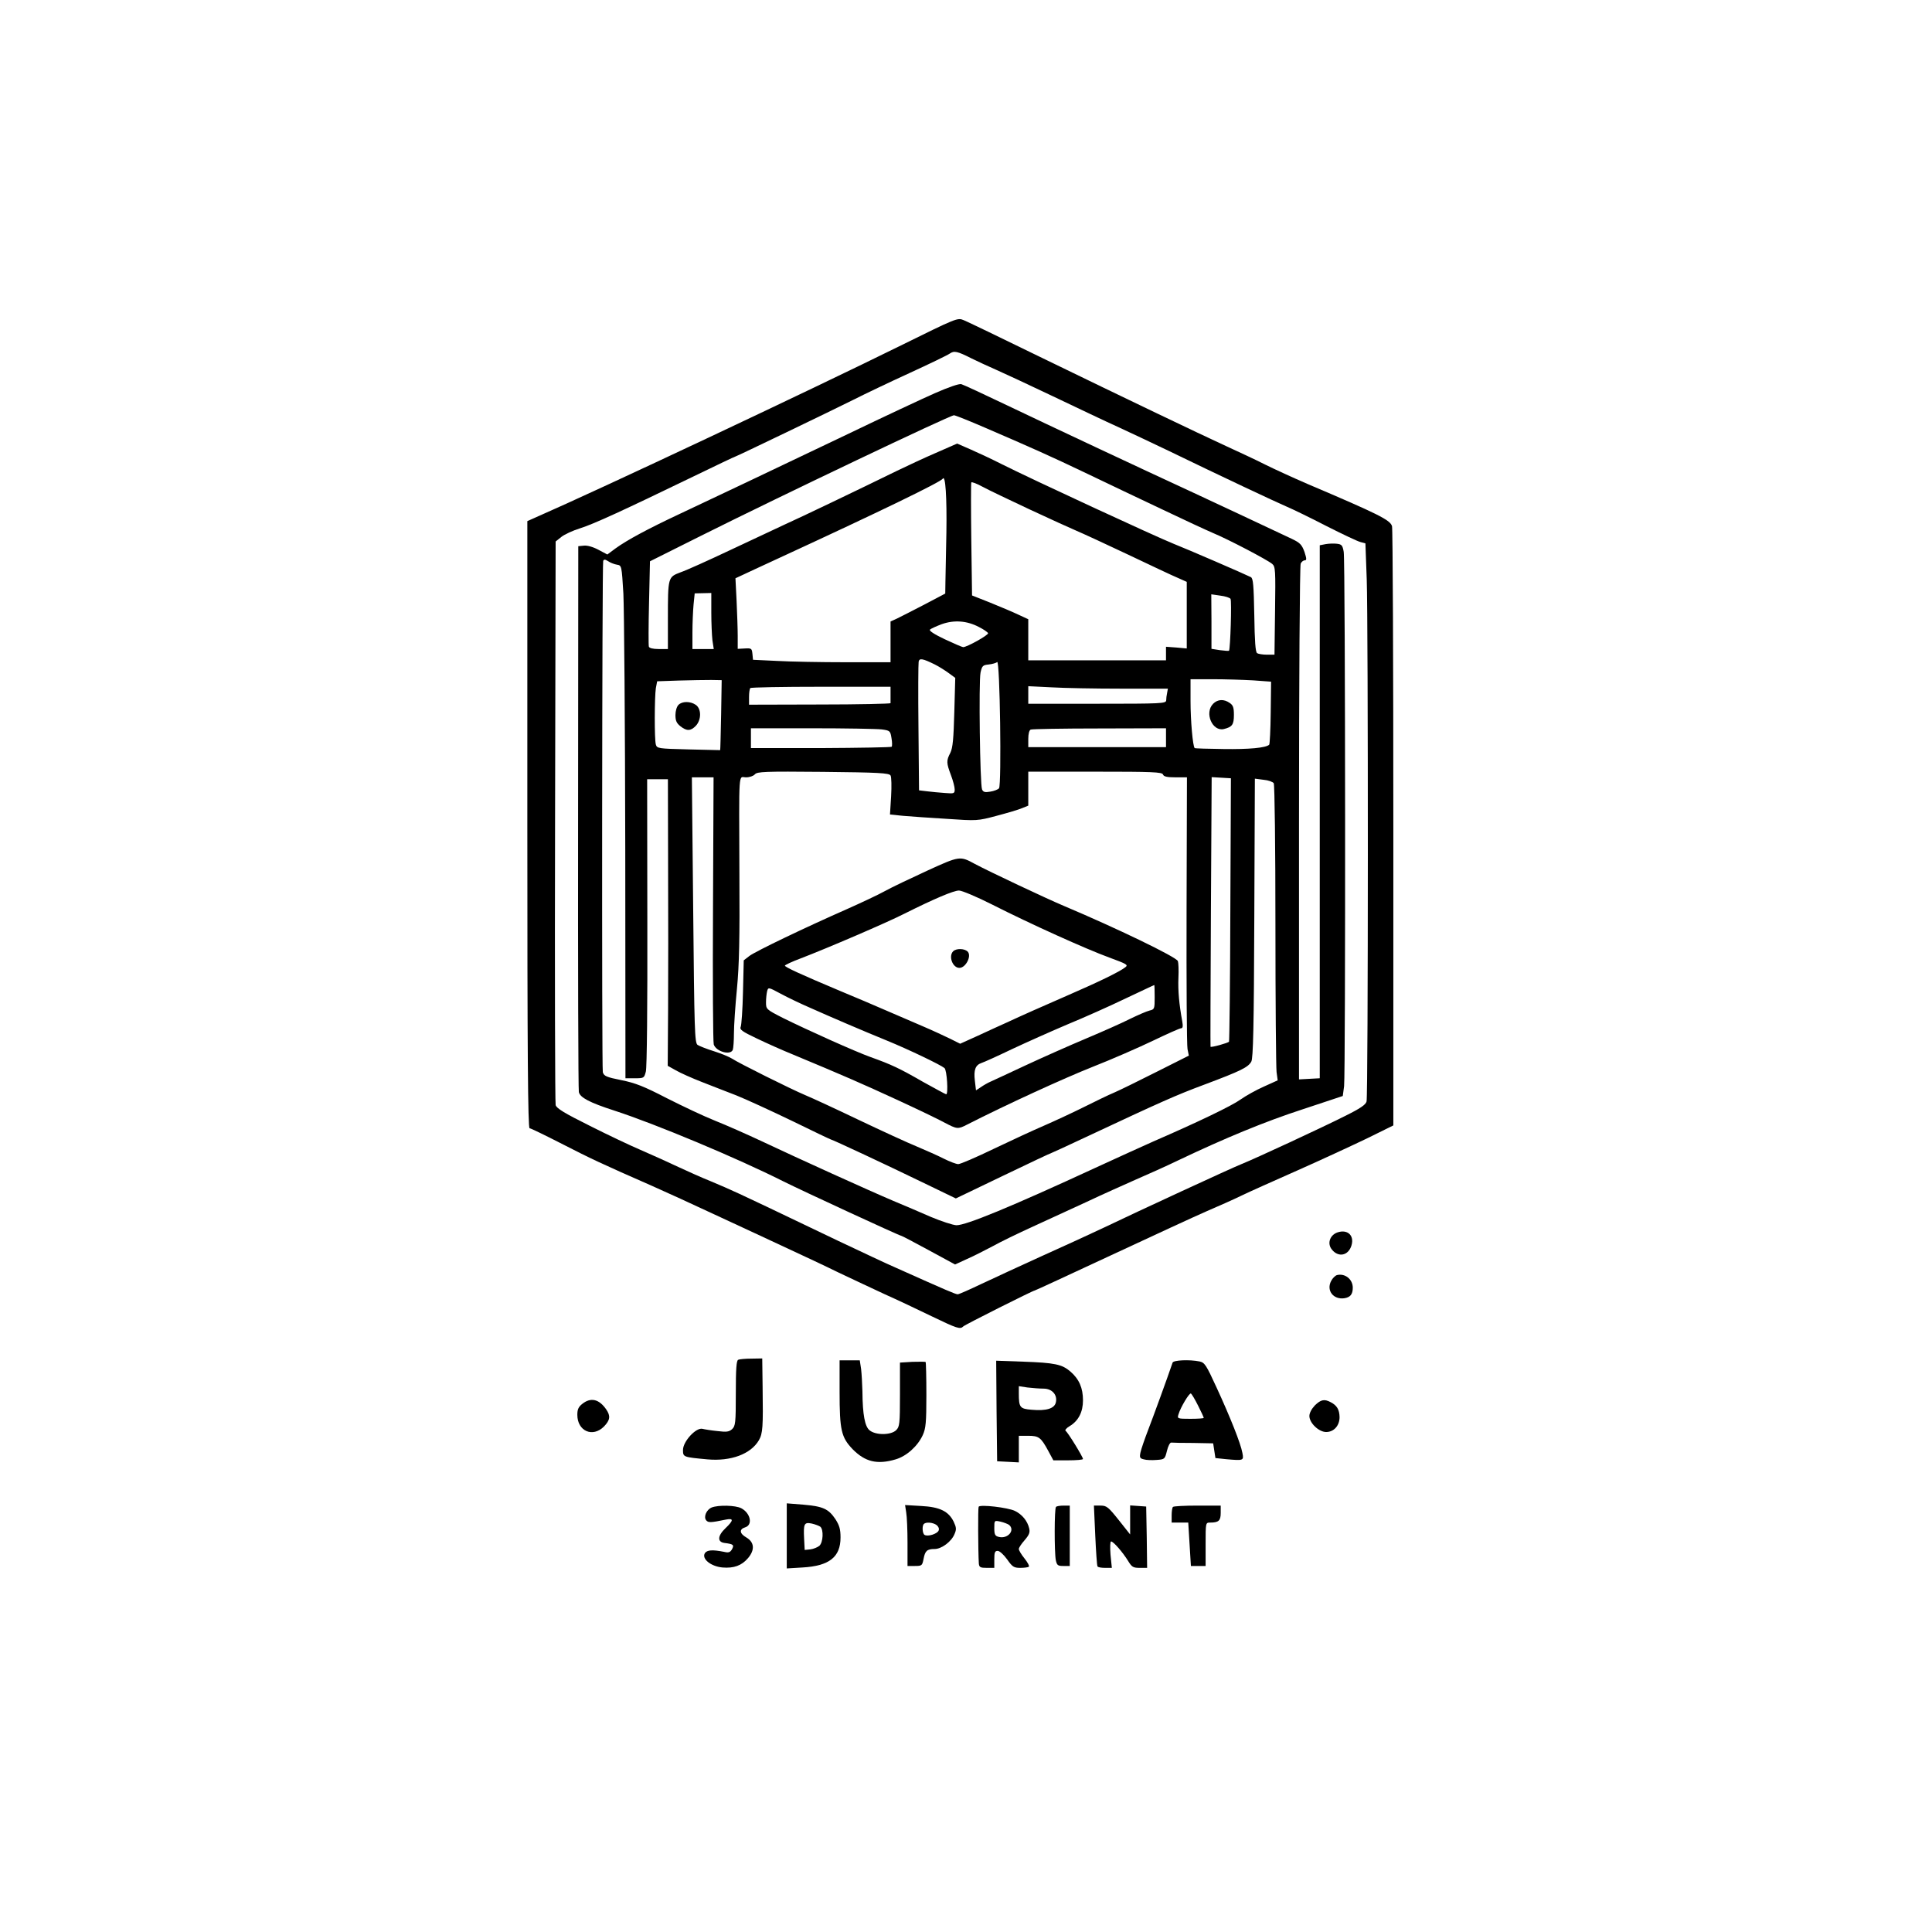
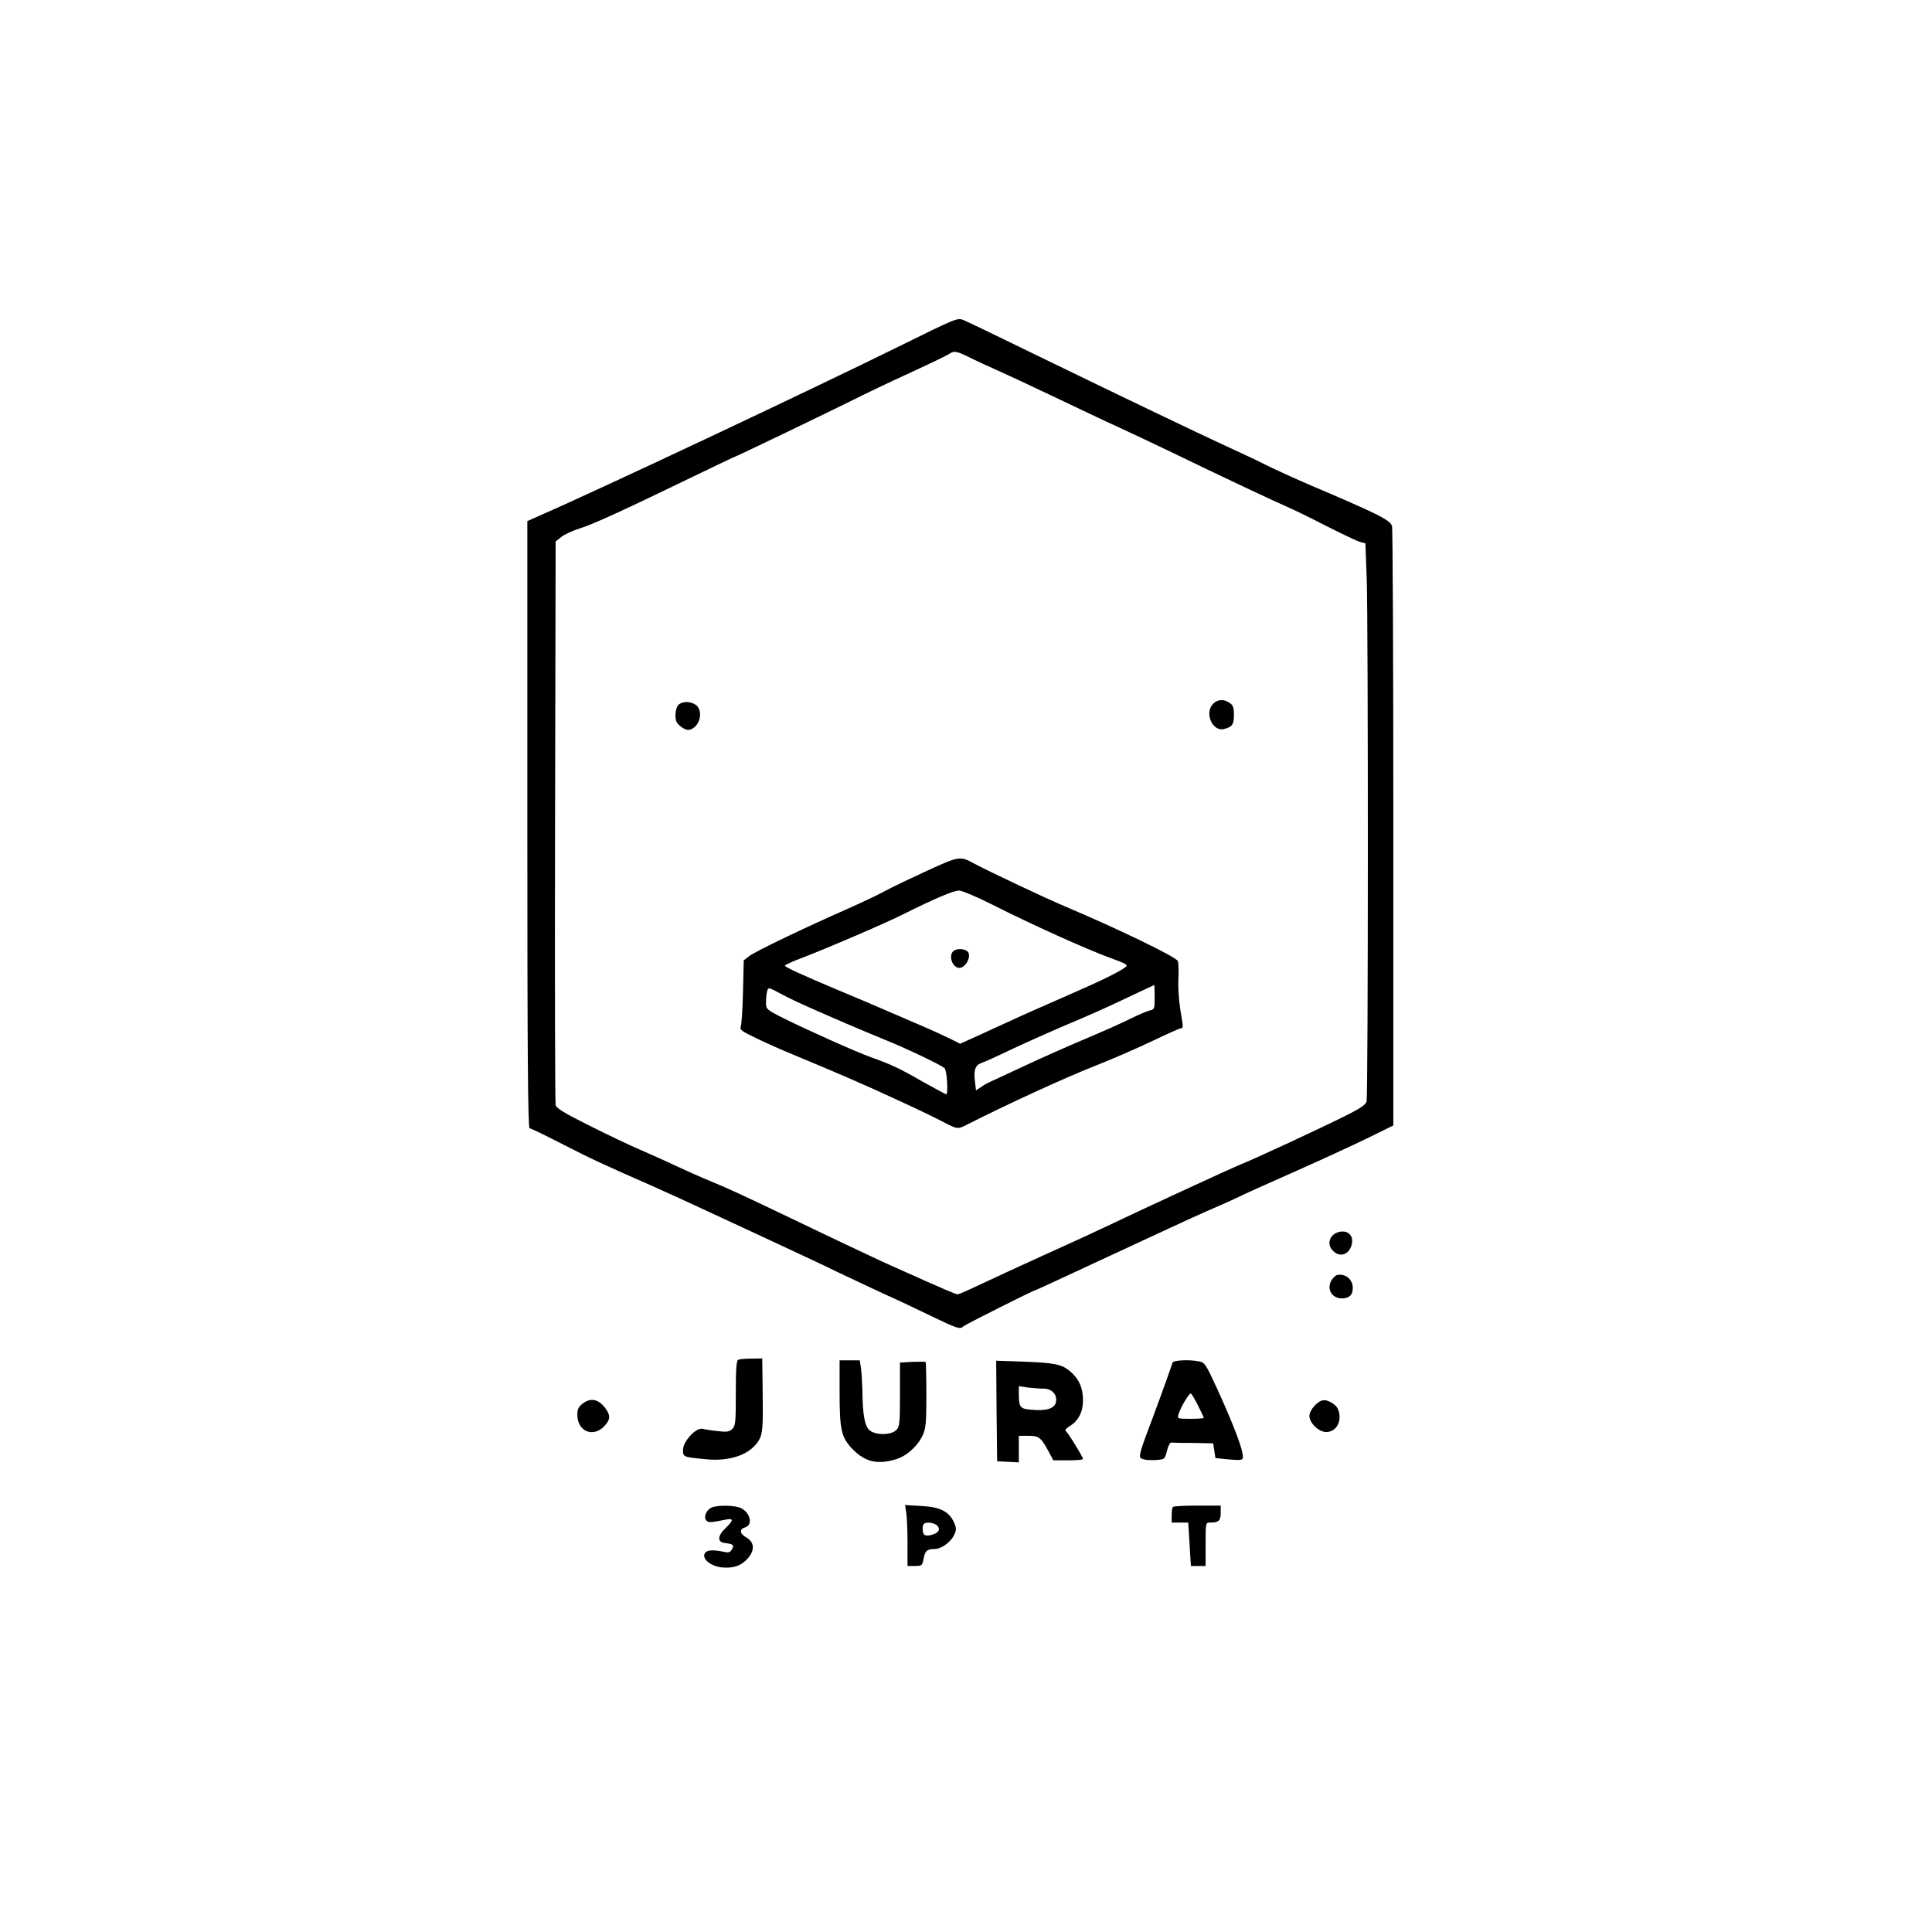
<svg xmlns="http://www.w3.org/2000/svg" preserveAspectRatio="xMidYMid meet" viewBox="0 0 1024 1024" height="1024pt" width="1024pt" version="1.0">
  <g stroke="none" fill="#000000" transform="translate(0,1024) scale(0.1,-0.1)">
    <path d="M4775 8409 c-476 -235 -1594 -762 -1935 -911 l-45 -20 0 -1609 c0 -1211 3 -1609 12 -1609 6 0 82 -37 170 -82 152 -78 211 -106 478 -223 66 -29 221 -100 345 -158 124 -57 290 -135 370 -172 80 -37 204 -95 275 -130 72 -34 182 -86 245 -115 63 -28 175 -81 247 -116 137 -66 152 -71 169 -54 9 9 369 190 378 190 3 0 184 84 403 186 219 102 448 208 508 234 61 26 144 63 185 83 41 20 176 80 300 135 124 55 288 131 365 168 l140 69 0 1575 c0 866 -3 1587 -7 1601 -9 33 -72 64 -448 224 -74 32 -175 78 -225 103 -49 25 -142 68 -205 97 -150 69 -522 247 -987 473 -205 100 -387 188 -405 195 -33 14 -37 12 -333 -134z m375 -69 c30 -15 89 -42 130 -60 41 -18 176 -81 300 -140 124 -59 281 -134 350 -165 69 -32 188 -88 265 -125 272 -132 568 -271 624 -295 31 -13 126 -59 211 -103 85 -43 167 -82 181 -85 l26 -7 7 -192 c8 -231 8 -2733 -1 -2766 -4 -17 -33 -37 -116 -78 -123 -62 -477 -226 -547 -254 -51 -20 -555 -253 -730 -337 -63 -30 -209 -97 -325 -149 -115 -52 -261 -120 -323 -149 -63 -30 -119 -55 -126 -55 -11 0 -56 19 -326 140 -47 20 -184 85 -305 142 -399 191 -439 210 -525 250 -47 22 -116 52 -155 68 -38 15 -119 51 -179 79 -59 28 -147 67 -195 88 -47 20 -166 76 -263 125 -137 68 -179 94 -183 111 -3 12 -5 689 -3 1505 l3 1482 30 24 c16 13 61 34 100 46 73 23 227 94 599 274 120 58 220 106 223 106 5 0 508 242 628 302 55 28 187 91 294 140 107 49 204 96 215 104 23 16 39 13 116 -26z" />
-     <path d="M4955 8156 c-66 -29 -273 -126 -460 -216 -425 -203 -708 -337 -895 -425 -166 -78 -276 -137 -338 -182 l-43 -32 -47 25 c-28 15 -59 24 -77 22 l-30 -3 -1 -1435 c-1 -789 1 -1445 4 -1458 6 -29 57 -56 187 -98 219 -71 652 -252 896 -375 102 -51 617 -289 626 -289 3 0 68 -34 145 -76 l140 -76 61 28 c34 15 96 46 137 68 41 23 138 70 215 105 77 35 205 94 285 131 80 38 197 90 260 118 63 27 165 73 225 102 250 119 461 206 661 271 l211 70 7 52 c8 72 7 2782 -2 2832 -6 35 -11 40 -36 43 -16 2 -43 1 -60 -2 l-31 -6 0 -1412 0 -1413 -55 -3 -55 -3 0 1358 c0 747 4 1366 9 1376 4 9 14 17 21 17 11 0 11 8 -1 45 -14 38 -23 48 -67 69 -133 63 -443 208 -542 254 -239 110 -761 355 -970 455 -121 58 -229 108 -240 111 -12 3 -67 -16 -140 -48z m271 -185 c250 -108 336 -146 539 -243 105 -50 282 -135 395 -188 113 -54 234 -110 269 -125 80 -33 290 -143 314 -164 17 -14 18 -33 15 -248 l-3 -233 -40 0 c-22 0 -46 4 -52 8 -9 6 -13 62 -15 201 -3 160 -6 195 -18 202 -27 14 -334 147 -410 177 -95 38 -750 341 -915 424 -49 25 -122 59 -161 76 l-71 31 -114 -50 c-63 -27 -154 -70 -204 -94 -198 -97 -515 -249 -600 -287 -49 -23 -180 -84 -290 -136 -110 -52 -225 -104 -257 -115 -68 -26 -68 -24 -68 -249 l0 -158 -49 0 c-31 0 -50 5 -52 13 -2 6 -2 111 1 232 l5 220 270 135 c428 214 1316 637 1341 639 5 1 82 -30 170 -68z m-210 -556 c-2 -104 -4 -219 -5 -255 l-1 -66 -112 -59 c-62 -32 -128 -66 -145 -74 l-33 -15 0 -108 0 -108 -237 0 c-131 0 -295 3 -365 7 l-127 6 -3 31 c-3 29 -5 31 -40 29 l-38 -2 0 68 c0 37 -3 121 -6 187 l-6 119 28 13 c16 8 110 51 209 97 529 244 851 400 862 418 14 22 22 -98 19 -288z m439 126 c105 -49 217 -100 250 -114 33 -14 157 -71 275 -127 118 -56 236 -112 263 -123 l47 -21 0 -176 0 -177 -55 5 -55 4 0 -36 0 -36 -365 0 -365 0 0 109 0 109 -52 24 c-29 14 -96 42 -150 64 l-96 38 -4 296 c-2 162 -2 298 0 303 2 4 29 -6 60 -23 31 -17 143 -70 247 -119z m-2185 -294 c25 -4 25 -5 34 -153 4 -82 9 -693 10 -1359 l1 -1210 50 0 c48 0 49 1 58 35 6 20 9 357 8 793 l-1 757 55 0 55 0 1 -457 c1 -252 1 -594 0 -760 l-2 -302 43 -24 c24 -14 85 -41 136 -61 50 -20 134 -52 185 -72 50 -20 183 -81 295 -135 112 -55 205 -99 207 -99 7 0 304 -139 485 -227 l176 -85 252 121 c139 67 254 121 257 121 2 0 84 38 182 84 397 186 475 221 628 278 192 72 230 91 247 121 10 17 14 182 16 761 l3 739 46 -6 c25 -2 49 -11 54 -18 5 -8 9 -345 9 -750 0 -405 3 -756 6 -781 l6 -44 -73 -33 c-41 -18 -96 -49 -123 -68 -47 -34 -226 -120 -461 -222 -60 -27 -200 -90 -310 -141 -448 -207 -686 -305 -736 -304 -19 1 -80 21 -135 44 -54 24 -144 62 -199 85 -132 56 -509 227 -693 314 -81 38 -194 88 -252 111 -58 23 -172 77 -255 119 -122 63 -167 81 -242 96 -80 16 -92 22 -98 42 -6 26 -4 2692 2 2710 4 9 10 9 27 -2 12 -8 33 -16 46 -18z m500 -252 c0 -56 3 -123 6 -149 l7 -46 -57 0 -56 0 0 89 c0 48 3 115 6 147 l6 59 44 1 44 1 0 -102z m2752 71 c7 -10 -1 -266 -8 -275 -2 -2 -23 0 -48 3 l-45 7 0 144 -1 145 48 -7 c26 -3 50 -11 54 -17z m-1334 -149 c26 -13 47 -28 49 -33 3 -10 -112 -74 -132 -74 -5 0 -49 19 -98 42 -55 26 -84 45 -78 51 5 5 34 18 63 29 66 23 133 18 196 -15z m-233 -199 c22 -11 55 -32 74 -46 l34 -25 -5 -181 c-4 -143 -8 -189 -21 -216 -22 -42 -21 -54 3 -118 11 -29 20 -63 20 -76 0 -22 -3 -23 -52 -19 -29 2 -72 6 -95 9 l-42 5 -3 332 c-2 183 -1 340 1 350 4 20 21 17 86 -15z m340 -656 c-6 -7 -27 -15 -47 -18 -28 -5 -37 -2 -43 12 -11 27 -18 571 -8 619 8 36 12 40 43 43 19 2 40 8 45 13 15 15 24 -652 10 -669z m-1473 388 c-2 -102 -4 -185 -5 -186 -1 0 -77 2 -169 4 -160 4 -166 5 -172 26 -8 28 -7 251 0 298 l7 37 116 4 c64 2 141 3 171 3 l55 -1 -3 -185z m2819 184 l96 -7 -2 -164 c-1 -90 -5 -167 -8 -170 -17 -17 -108 -25 -242 -23 -82 1 -151 3 -153 5 -10 9 -22 146 -22 248 l0 117 118 0 c64 0 160 -3 213 -6z m-1921 -74 c0 -22 0 -43 0 -47 0 -3 -169 -7 -375 -7 l-375 -1 0 41 c0 22 3 44 7 47 3 4 172 7 375 7 l368 0 0 -40z m1222 30 l248 0 -4 -22 c-3 -13 -5 -31 -5 -40 -1 -17 -25 -18 -366 -18 l-365 0 0 47 0 46 122 -6 c66 -4 233 -7 370 -7z m-1269 -216 c44 -6 46 -8 52 -46 4 -22 4 -42 1 -46 -4 -3 -173 -6 -376 -7 l-370 0 0 53 0 52 324 0 c178 0 344 -3 369 -6z m1507 -44 l0 -50 -365 0 -365 0 0 44 c0 26 5 46 13 49 6 3 171 6 365 6 l352 1 0 -50z m-1460 -200 c5 -8 6 -58 3 -111 l-6 -96 69 -7 c38 -3 142 -11 231 -16 161 -11 164 -11 265 16 57 15 118 33 136 41 l32 13 0 90 0 90 354 0 c305 0 355 -2 360 -15 4 -11 21 -15 66 -15 l61 0 -2 -702 c-1 -387 1 -719 5 -738 l7 -35 -173 -87 c-95 -48 -195 -97 -223 -109 -27 -11 -99 -46 -159 -76 -60 -30 -155 -74 -210 -98 -56 -24 -177 -80 -269 -124 -93 -45 -177 -81 -188 -81 -11 0 -45 13 -77 29 -31 16 -95 44 -142 64 -47 19 -186 83 -308 141 -123 59 -251 118 -285 132 -76 32 -353 170 -387 193 -14 9 -57 27 -95 39 -39 12 -79 28 -88 34 -15 12 -17 75 -23 716 l-7 702 57 0 58 0 -3 -697 c-2 -384 0 -707 4 -719 13 -38 89 -59 101 -28 3 9 6 48 6 87 0 40 7 146 16 237 12 125 15 269 13 600 -2 577 -6 520 35 520 19 0 39 7 47 16 12 14 51 16 361 13 293 -3 350 -6 358 -19z m1801 -710 c-1 -382 -5 -698 -7 -701 -4 -7 -95 -32 -98 -27 -1 2 0 324 2 716 l4 713 51 -3 51 -3 -3 -695z" />
    <path d="M3596 6504 c-9 -9 -16 -32 -16 -54 0 -30 6 -43 26 -59 34 -27 55 -26 82 2 30 32 30 90 0 111 -29 20 -72 20 -92 0z" />
    <path d="M6430 6510 c-48 -48 -4 -149 57 -134 44 11 53 23 53 75 0 38 -4 51 -22 63 -31 22 -64 20 -88 -4z" />
    <path d="M4914 5625 c-87 -40 -188 -88 -224 -108 -36 -20 -126 -62 -200 -95 -225 -99 -483 -223 -517 -248 l-31 -24 -4 -167 c-2 -93 -8 -176 -12 -185 -7 -15 7 -25 85 -62 52 -25 137 -63 189 -84 274 -114 372 -157 552 -240 109 -50 223 -105 254 -122 67 -35 71 -36 121 -10 208 106 512 245 663 305 102 40 246 103 321 139 75 36 142 66 149 66 9 0 11 10 6 38 -16 87 -23 161 -20 230 2 41 0 80 -3 88 -8 22 -328 176 -603 292 -93 39 -398 183 -473 223 -79 43 -80 43 -253 -36z m344 -179 c205 -104 498 -236 621 -281 95 -35 102 -39 85 -52 -31 -24 -140 -77 -299 -146 -160 -70 -235 -103 -330 -147 -33 -15 -102 -46 -153 -70 l-93 -42 -52 26 c-29 14 -95 45 -147 67 -52 22 -140 60 -195 84 -55 24 -165 71 -245 104 -209 88 -289 125 -290 133 0 3 37 21 83 38 141 54 458 190 552 238 154 77 259 122 288 122 15 0 94 -33 175 -74z m862 -491 c0 -62 -1 -65 -27 -71 -16 -4 -62 -24 -103 -44 -41 -21 -147 -68 -235 -105 -88 -37 -232 -101 -320 -142 -88 -41 -171 -80 -185 -86 -14 -6 -37 -19 -51 -29 l-26 -17 -6 51 c-7 57 3 83 35 94 13 4 86 37 163 74 77 36 209 95 294 131 85 35 222 96 305 136 83 39 152 72 154 72 1 1 2 -28 2 -64z m-1825 -57 c112 -50 268 -117 405 -173 115 -47 284 -128 306 -146 13 -11 21 -139 9 -139 -3 0 -58 30 -123 66 -125 72 -168 92 -277 131 -81 29 -337 144 -466 208 -88 45 -89 46 -89 83 0 20 3 47 6 59 6 21 7 21 72 -14 37 -20 108 -54 157 -75z" />
    <path d="M5052 5198 c-26 -26 -3 -88 33 -88 33 0 65 61 45 85 -15 18 -61 20 -78 3z" />
    <path d="M7089 3708 c-38 -13 -54 -54 -34 -85 31 -46 84 -43 105 7 23 57 -14 97 -71 78z" />
    <path d="M7087 3482 c-9 -2 -24 -16 -32 -32 -26 -50 12 -99 70 -91 32 5 45 21 45 56 0 44 -40 77 -83 67z" />
    <path d="M3913 3033 c-10 -3 -13 -49 -13 -177 0 -159 -2 -174 -20 -191 -16 -14 -29 -16 -77 -10 -32 3 -68 9 -80 12 -34 8 -103 -67 -103 -112 0 -38 1 -38 130 -50 124 -11 229 28 272 101 21 36 23 70 20 282 l-2 152 -57 -1 c-32 0 -64 -3 -70 -6z" />
    <path d="M4450 2864 c0 -205 9 -242 69 -305 66 -67 130 -83 228 -54 58 17 117 70 144 129 16 35 19 67 19 212 0 94 -2 173 -4 175 -2 2 -34 2 -70 1 l-66 -4 0 -169 c0 -156 -2 -171 -20 -189 -27 -27 -108 -28 -141 -1 -25 20 -37 82 -38 207 -1 39 -4 92 -7 118 l-7 46 -53 0 -54 0 0 -166z" />
    <path d="M5282 2762 l3 -267 58 -3 57 -3 0 71 0 70 49 0 c57 0 68 -8 107 -80 l27 -50 79 0 c43 0 78 3 78 7 0 11 -81 143 -92 149 -5 4 4 15 21 25 47 28 71 75 71 137 0 65 -20 112 -66 152 -45 39 -83 47 -252 53 l-142 5 2 -266z m249 118 c46 0 75 -34 65 -74 -8 -32 -51 -45 -128 -38 -62 5 -68 12 -68 86 l0 39 46 -7 c26 -3 64 -6 85 -6z" />
    <path d="M6215 3018 c-26 -77 -104 -291 -130 -358 -18 -47 -36 -99 -40 -117 -6 -28 -4 -33 18 -38 13 -4 43 -5 67 -3 43 3 44 4 55 48 6 25 16 45 23 44 7 -1 59 -2 117 -2 l105 -2 6 -39 6 -39 57 -6 c92 -8 94 -8 86 33 -9 51 -66 193 -137 347 -55 120 -63 132 -90 138 -54 11 -138 7 -143 -6z m135 -228 c17 -33 30 -62 30 -65 0 -3 -32 -5 -71 -5 -68 0 -70 1 -63 23 11 38 58 116 66 111 5 -3 22 -32 38 -64z" />
    <path d="M3086 2799 c-20 -16 -26 -29 -26 -58 0 -86 81 -122 141 -62 33 34 36 56 12 91 -38 55 -82 65 -127 29z" />
    <path d="M6969 2791 c-17 -18 -29 -40 -29 -56 0 -37 50 -85 89 -85 41 0 71 34 71 79 -1 40 -14 62 -47 79 -34 18 -52 14 -84 -17z" />
-     <path d="M4170 2100 l0 -173 83 5 c142 8 202 55 202 159 0 44 -6 64 -27 97 -37 55 -66 68 -170 77 l-88 7 0 -172z m178 48 c18 -16 15 -82 -5 -101 -10 -8 -31 -17 -48 -19 l-30 -3 -3 59 c-4 80 0 89 40 81 18 -4 39 -12 46 -17z" />
    <path d="M3772 2250 c-28 -12 -44 -50 -29 -68 11 -13 23 -13 105 4 41 8 41 -4 -3 -46 -42 -40 -44 -73 -5 -78 47 -6 52 -10 40 -33 -10 -17 -18 -20 -43 -14 -61 12 -89 10 -101 -7 -18 -30 31 -70 93 -76 61 -5 102 10 136 50 37 44 33 84 -9 109 -37 21 -39 44 -6 54 41 13 28 75 -21 101 -31 16 -121 18 -157 4z" />
    <path d="M4803 2224 c4 -22 7 -94 7 -161 l0 -123 39 0 c37 0 39 2 46 37 8 43 18 53 59 53 36 0 89 39 105 79 11 25 10 35 -4 65 -27 56 -74 79 -173 84 l-85 5 6 -39z m161 -67 c10 -8 15 -19 11 -29 -7 -18 -58 -34 -75 -23 -11 7 -14 48 -3 58 11 11 48 8 67 -6z" />
-     <path d="M5187 2254 c-4 -8 -3 -233 1 -301 2 -20 8 -23 42 -23 l40 0 0 45 c0 37 3 45 18 45 10 0 32 -20 50 -45 28 -40 36 -45 70 -45 21 0 42 3 45 6 4 4 -7 24 -23 44 -17 21 -30 43 -30 50 0 7 14 28 31 47 24 28 29 41 24 62 -9 39 -37 74 -76 93 -38 18 -184 35 -192 22z m161 -96 c34 -28 -6 -76 -54 -64 -20 5 -24 12 -24 47 0 41 0 41 33 34 17 -4 38 -12 45 -17z" />
-     <path d="M5597 2253 c-9 -8 -9 -240 -1 -282 6 -27 10 -31 40 -31 l34 0 0 160 0 160 -33 0 c-19 0 -37 -3 -40 -7z" />
-     <path d="M5805 2103 c4 -87 9 -161 12 -165 2 -5 20 -8 40 -8 l36 0 -7 70 c-3 40 -2 70 3 70 12 0 61 -56 90 -103 20 -33 27 -37 62 -37 l39 0 -2 163 -3 162 -42 3 -43 3 0 -77 0 -77 -61 77 c-55 69 -64 76 -96 76 l-35 0 7 -157z" />
    <path d="M6217 2253 c-4 -3 -7 -24 -7 -45 l0 -38 44 0 44 0 7 -115 7 -115 39 0 39 0 0 115 c0 115 0 115 24 115 45 0 56 10 56 51 l0 39 -123 0 c-68 0 -127 -3 -130 -7z" />
  </g>
</svg>